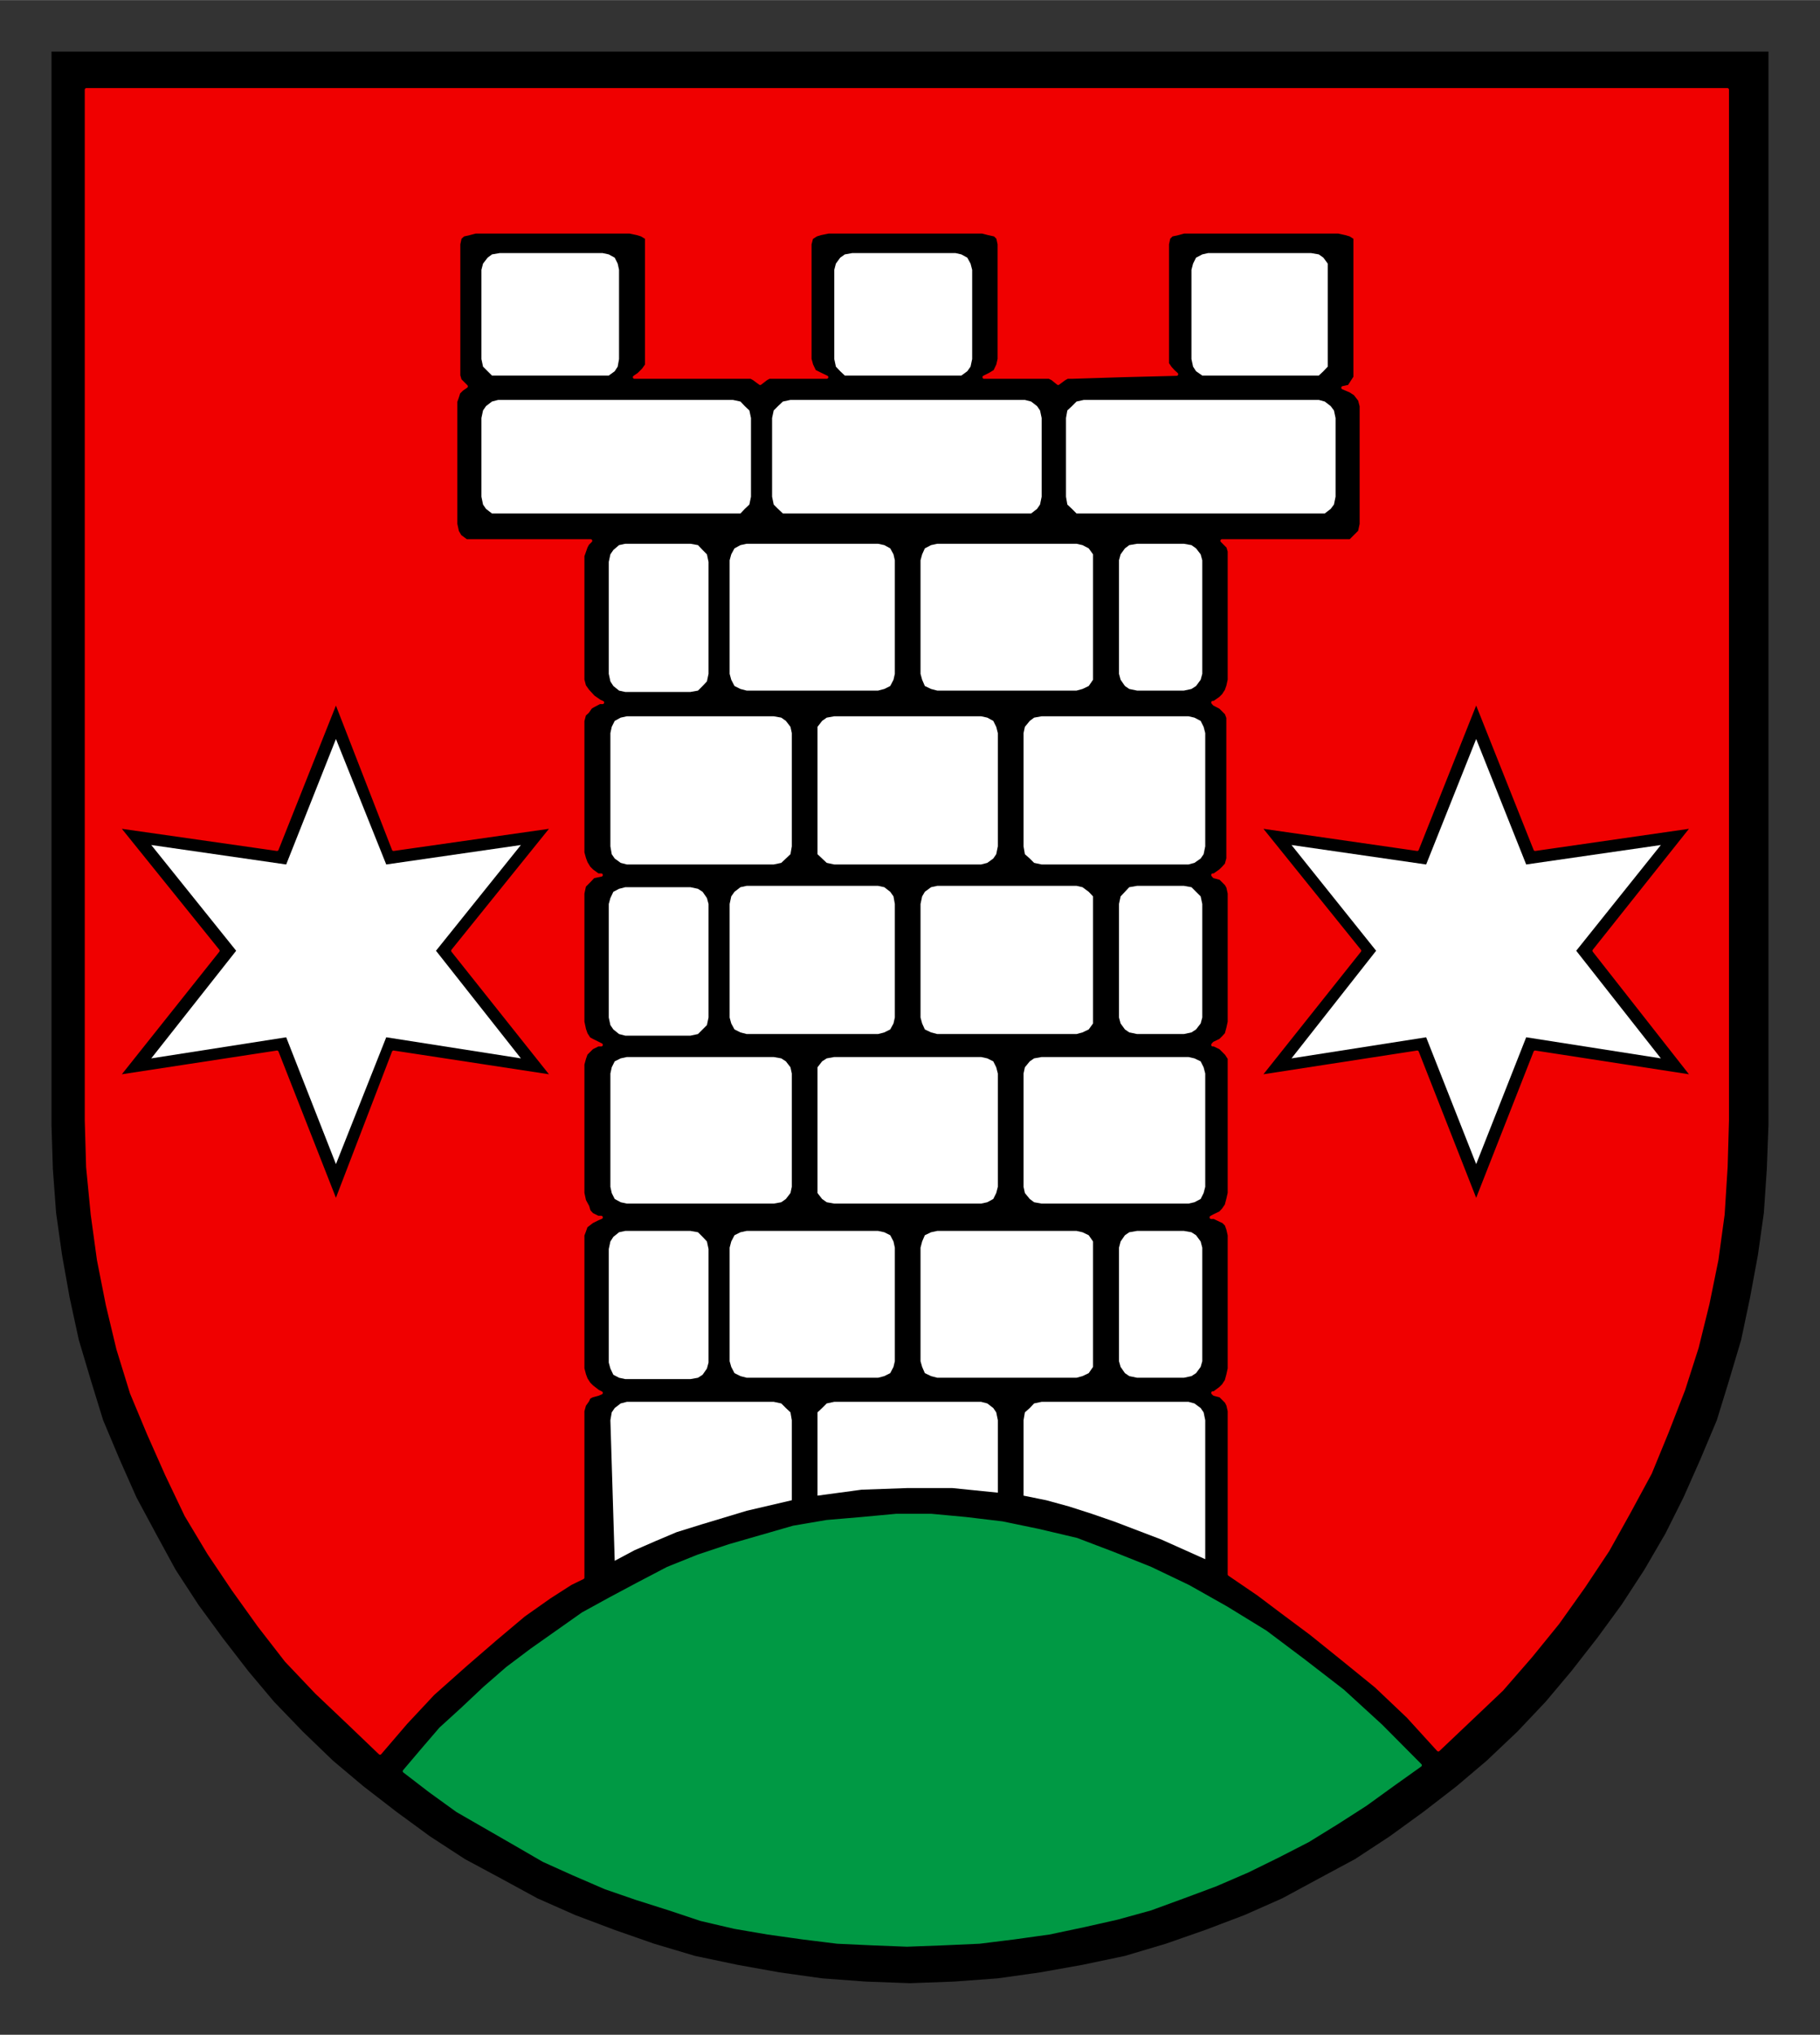
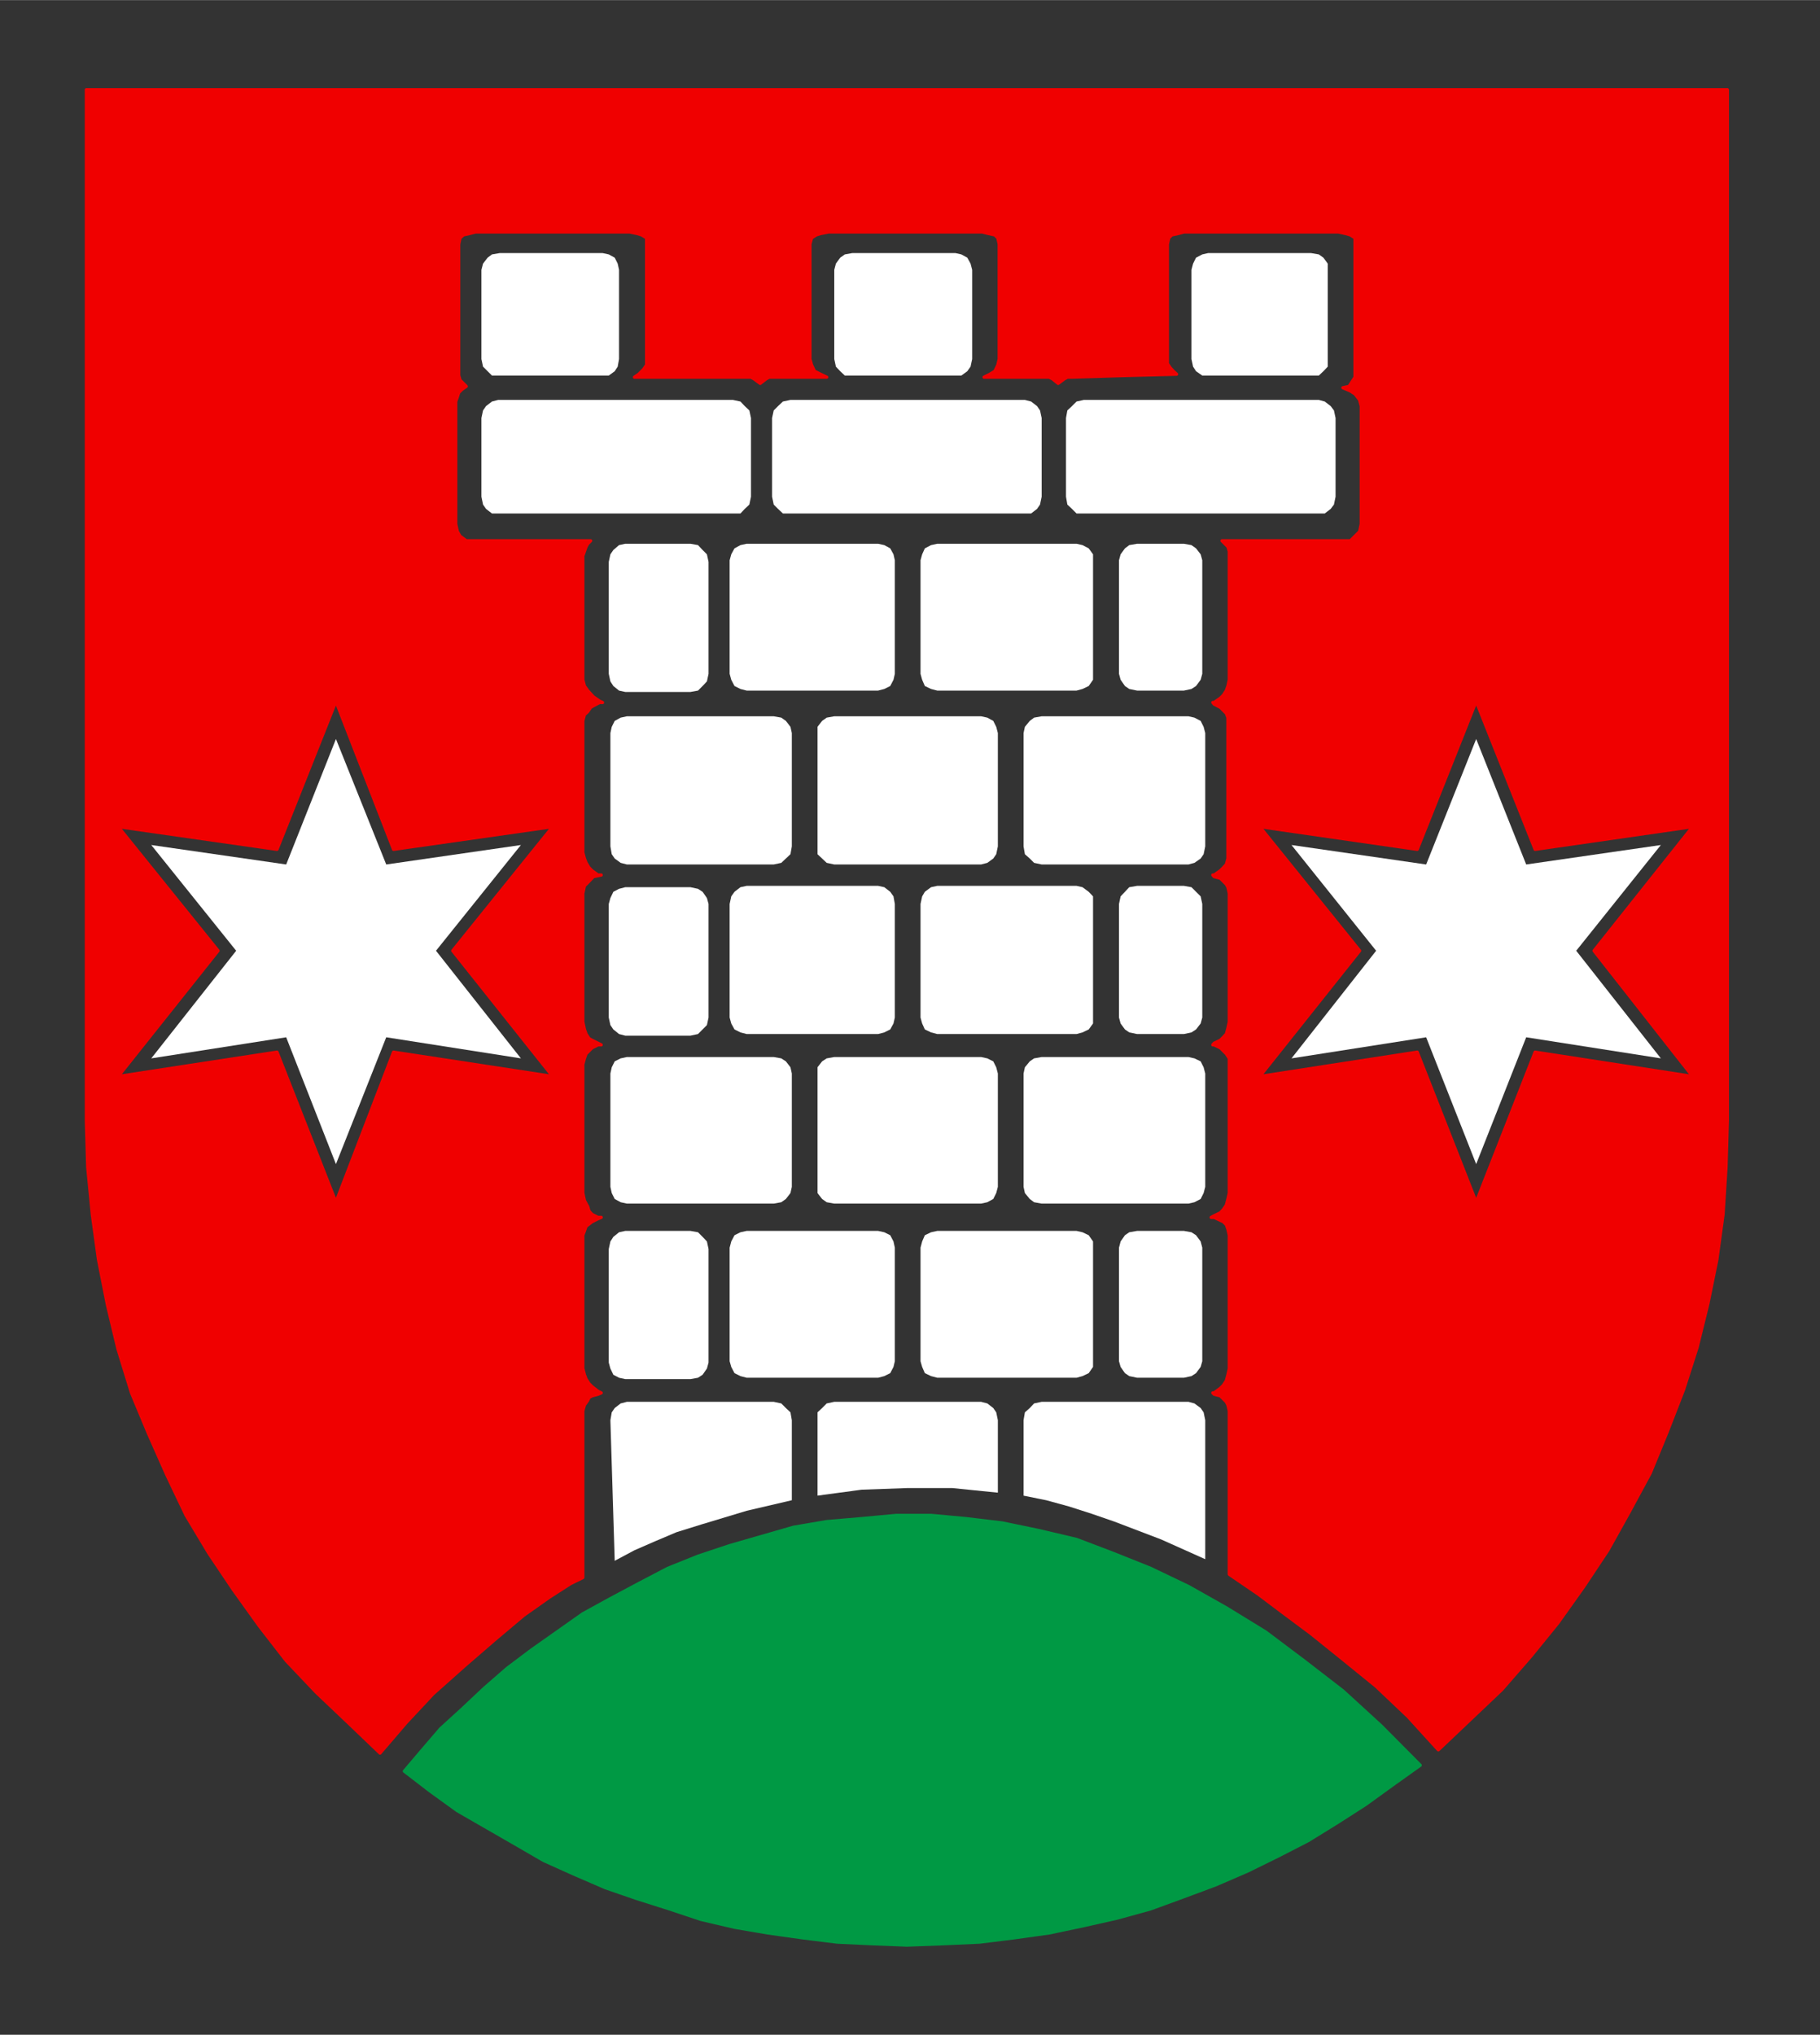
<svg xmlns="http://www.w3.org/2000/svg" version="1.0" width="687" height="768" viewBox="-2.381 -2.381 84.138 94.05" id="svg8861">
  <rect x="-2.381" y="-2.381" width="84.138" height="94.05" fill="#333333" stroke="none" />
  <defs id="defs8863">
    <clipPath id="clipPath3448">
-       <path d="M 354.48,610.32 L 418.19,610.32 L 418.19,538.68 L 354.48,538.68 L 354.48,610.32 z" id="path3450" />
-     </clipPath>
+       </clipPath>
    <clipPath id="clipPath3460">
      <path d="M 354.48,610.32 L 418.19,610.32 L 418.19,538.68 L 354.48,538.68 L 354.48,610.32 z" id="path3462" />
    </clipPath>
  </defs>
  <g transform="translate(-523.17,-79.147)" id="layer1">
    <g transform="matrix(1.25,0,0,1.25,79.932,-594.328)" clip-path="url(#clipPath3448)" id="g3446">
      <g id="g3452">
        <path d="M 354.59,538.78 L 418.09,538.78 L 418.09,578.47 L 418.09,578.47 L 418.03,580.09 L 417.92,581.72 L 417.7,583.28 L 417.41,584.85 L 417.08,586.42 L 416.63,587.93 L 416.18,589.39 L 415.57,590.84 L 414.95,592.24 L 414.28,593.58 L 413.5,594.92 L 412.66,596.21 L 411.76,597.44 L 410.8,598.67 L 409.85,599.8 L 408.8,600.91 L 407.67,601.98 L 406.55,602.93 L 405.32,603.88 L 404.08,604.78 L 402.8,605.62 L 401.46,606.34 L 400.11,607.07 L 398.71,607.69 L 397.26,608.24 L 395.8,608.75 L 394.29,609.2 L 392.72,609.53 L 391.15,609.81 L 389.59,610.03 L 387.96,610.15 L 386.34,610.21 L 386.34,610.21 L 384.71,610.15 L 383.09,610.03 L 381.52,609.81 L 379.96,609.53 L 378.39,609.2 L 376.88,608.75 L 375.42,608.24 L 373.96,607.69 L 372.56,607.07 L 371.22,606.34 L 369.88,605.62 L 368.59,604.78 L 367.36,603.88 L 366.13,602.93 L 365,601.98 L 363.89,600.91 L 362.82,599.8 L 361.87,598.67 L 360.92,597.44 L 360.02,596.21 L 359.18,594.92 L 358.45,593.58 L 357.73,592.24 L 357.11,590.84 L 356.5,589.39 L 356.05,587.93 L 355.6,586.42 L 355.26,584.85 L 354.98,583.28 L 354.76,581.72 L 354.64,580.09 L 354.59,578.47 L 354.59,538.78 z" id="path3454" style="fill:#000000;fill-opacity:1;fill-rule:evenodd;stroke:none" />
      </g>
    </g>
    <g transform="matrix(1.25,0,0,1.25,79.932,-594.328)" clip-path="url(#clipPath3460)" id="g3458">
      <path d="M 415.29,576.68 L 411.64,572.03 L 415.29,567.44 L 409.46,568.28 L 407.28,562.8 L 405.1,568.28 L 399.27,567.44 L 402.97,572.03 L 399.27,576.68 L 405.1,575.78 L 407.28,581.33 L 409.46,575.78 L 415.29,576.68 z M 373.13,576.68 L 369.43,572.03 L 373.13,567.44 L 367.24,568.28 L 365.11,562.8 L 362.93,568.28 L 357.05,567.44 L 360.75,572.03 L 357.05,576.68 L 362.93,575.78 L 365.11,581.33 L 367.24,575.78 L 373.13,576.68 z M 374.24,563.53 L 374.24,568.4 L 374.24,568.4 L 374.3,568.62 L 374.36,568.78 L 374.47,568.96 L 374.58,569.07 L 374.8,569.23 L 374.92,569.23 L 374.92,569.23 L 374.63,569.29 L 374.47,569.46 L 374.3,569.63 L 374.24,569.91 L 374.24,574.66 L 374.24,574.66 L 374.3,574.94 L 374.36,575.11 L 374.47,575.28 L 374.58,575.34 L 374.8,575.45 L 374.92,575.51 L 374.92,575.51 L 374.8,575.51 L 374.58,575.62 L 374.47,575.73 L 374.36,575.84 L 374.3,576.01 L 374.24,576.23 L 374.24,580.99 L 374.24,580.99 L 374.3,581.27 L 374.42,581.49 L 374.47,581.66 L 374.58,581.78 L 374.8,581.89 L 374.92,581.89 L 374.92,581.89 L 374.8,581.94 L 374.58,582.05 L 374.36,582.22 L 374.3,582.39 L 374.24,582.55 L 374.24,587.48 L 374.24,587.48 L 374.3,587.71 L 374.36,587.87 L 374.47,588.04 L 374.58,588.15 L 374.8,588.32 L 374.92,588.38 L 374.92,588.38 L 374.8,588.43 L 374.58,588.49 L 374.47,588.55 L 374.42,588.66 L 374.3,588.83 L 374.24,589.05 L 374.24,595.21 L 374.24,595.21 L 373.79,595.43 L 373.01,595.93 L 372.06,596.6 L 370.99,597.5 L 369.88,598.46 L 368.7,599.51 L 367.7,600.58 L 366.74,601.7 L 366.74,601.7 L 365.57,600.58 L 364.39,599.46 L 363.27,598.28 L 362.27,596.99 L 361.31,595.65 L 360.41,594.31 L 359.57,592.91 L 358.85,591.4 L 358.18,589.89 L 357.55,588.38 L 357.05,586.76 L 356.66,585.13 L 356.33,583.46 L 356.1,581.78 L 355.93,580.03 L 355.88,578.3 L 355.88,540.19 L 416.57,540.19 L 416.57,578.3 L 416.57,578.3 L 416.52,580.03 L 416.41,581.78 L 416.18,583.46 L 415.85,585.08 L 415.45,586.7 L 414.95,588.26 L 414.34,589.83 L 413.72,591.34 L 412.93,592.8 L 412.15,594.2 L 411.26,595.54 L 410.3,596.89 L 409.3,598.12 L 408.23,599.35 L 407.05,600.47 L 405.88,601.58 L 405.88,601.58 L 404.76,600.35 L 403.58,599.23 L 402.35,598.23 L 401.17,597.28 L 400.11,596.49 L 399.22,595.82 L 398.15,595.09 L 398.15,589.05 L 398.15,589.05 L 398.1,588.83 L 398.04,588.71 L 397.93,588.6 L 397.82,588.49 L 397.59,588.43 L 397.54,588.38 L 397.54,588.38 L 397.59,588.38 L 397.82,588.21 L 397.93,588.1 L 398.04,587.93 L 398.1,587.71 L 398.15,587.48 L 398.15,582.55 L 398.15,582.55 L 398.1,582.33 L 398.04,582.16 L 397.93,582.05 L 397.82,582 L 397.59,581.89 L 397.48,581.89 L 397.48,581.89 L 397.59,581.83 L 397.82,581.72 L 397.93,581.6 L 398.04,581.44 L 398.1,581.21 L 398.15,580.99 L 398.15,576.23 L 398.15,576.23 L 398.15,576.01 L 398.04,575.84 L 397.93,575.73 L 397.82,575.62 L 397.59,575.51 L 397.54,575.51 L 397.54,575.51 L 397.59,575.45 L 397.82,575.34 L 397.93,575.23 L 398.04,575.11 L 398.1,574.89 L 398.15,574.66 L 398.15,569.91 L 398.15,569.91 L 398.1,569.68 L 398.04,569.57 L 397.93,569.46 L 397.82,569.35 L 397.59,569.29 L 397.54,569.23 L 397.54,569.23 L 397.59,569.23 L 397.82,569.07 L 397.93,568.96 L 398.04,568.84 L 398.1,568.62 L 398.1,568.4 L 398.1,563.53 L 398.1,563.53 L 398.1,563.41 L 398.04,563.25 L 397.82,563.03 L 397.59,562.91 L 397.54,562.85 L 397.54,562.85 L 397.59,562.85 L 397.82,562.69 L 397.93,562.58 L 398.04,562.41 L 398.1,562.24 L 398.15,562.01 L 398.15,557.43 L 398.15,557.43 L 398.15,557.26 L 398.1,557.09 L 397.99,556.98 L 397.88,556.87 L 402.35,556.87 L 402.35,556.87 L 402.63,556.87 L 402.8,556.7 L 402.97,556.53 L 403.03,556.25 L 403.03,551.89 L 403.03,551.89 L 402.97,551.66 L 402.8,551.44 L 402.63,551.33 L 402.35,551.21 L 402.35,551.21 L 402.58,551.16 L 402.69,550.99 L 402.8,550.82 L 402.8,550.66 L 402.8,545.9 L 402.8,545.9 L 402.8,545.67 L 402.63,545.56 L 402.46,545.51 L 402.19,545.45 L 396.47,545.45 L 396.47,545.45 L 396.25,545.51 L 396.02,545.56 L 395.91,545.67 L 395.86,545.9 L 395.86,550.15 L 395.86,550.15 L 395.86,550.32 L 395.97,550.48 L 396.08,550.6 L 396.2,550.71 L 396.2,550.71 L 394.23,550.76 L 392.33,550.82 L 392.33,550.82 L 392.16,550.82 L 392.05,550.88 L 391.82,551.05 L 391.82,551.05 L 391.61,550.88 L 391.49,550.82 L 391.32,550.82 L 389.08,550.82 L 389.08,550.82 L 389.3,550.71 L 389.48,550.6 L 389.59,550.37 L 389.64,550.15 L 389.64,545.9 L 389.64,545.9 L 389.59,545.67 L 389.48,545.56 L 389.25,545.51 L 389.02,545.45 L 383.32,545.45 L 383.32,545.45 L 383.03,545.51 L 382.87,545.56 L 382.7,545.67 L 382.64,545.9 L 382.64,550.15 L 382.64,550.15 L 382.7,550.37 L 382.81,550.6 L 383.03,550.71 L 383.26,550.82 L 381.3,550.82 L 381.3,550.82 L 381.13,550.82 L 381.02,550.88 L 380.8,551.05 L 380.8,551.05 L 380.57,550.88 L 380.46,550.82 L 380.3,550.82 L 380.3,550.82 L 376.15,550.82 L 376.15,550.82 L 376.31,550.71 L 376.48,550.54 L 376.6,550.37 L 376.6,550.15 L 376.6,545.9 L 376.6,545.9 L 376.6,545.67 L 376.42,545.56 L 376.26,545.51 L 375.98,545.45 L 370.27,545.45 L 370.27,545.45 L 370.04,545.51 L 369.82,545.56 L 369.7,545.67 L 369.65,545.9 L 369.65,550.66 L 369.65,550.66 L 369.65,550.76 L 369.7,550.93 L 369.82,551.05 L 369.93,551.16 L 369.93,551.16 L 369.77,551.27 L 369.65,551.39 L 369.6,551.55 L 369.54,551.72 L 369.54,556.25 L 369.54,556.25 L 369.6,556.53 L 369.7,556.7 L 369.93,556.87 L 370.15,556.87 L 374.53,556.87 L 374.53,556.87 L 374.42,556.98 L 374.36,557.09 L 374.3,557.26 L 374.24,557.43 L 374.24,562.01 L 374.24,562.01 L 374.3,562.24 L 374.42,562.41 L 374.63,562.64 L 374.86,562.8 L 374.97,562.85 L 374.97,562.85 L 374.86,562.85 L 374.63,562.97 L 374.53,563.03 L 374.42,563.19 L 374.3,563.3 L 374.24,563.53 L 374.24,563.53 z" id="path3464" style="fill:#f00000;fill-opacity:1;fill-rule:evenodd;stroke:#f00000;stroke-width:0.12;stroke-linecap:round;stroke-linejoin:round;stroke-miterlimit:10;stroke-dasharray:none;stroke-opacity:1" />
      <path d="M 367.64,602.37 L 367.64,602.37 L 368.31,601.58 L 368.98,600.8 L 369.77,600.08 L 370.61,599.29 L 371.45,598.56 L 372.34,597.89 L 373.29,597.22 L 374.24,596.55 L 375.26,595.99 L 376.31,595.43 L 377.38,594.87 L 378.5,594.42 L 379.67,594.03 L 380.85,593.69 L 382.03,593.35 L 383.26,593.14 L 384.55,593.03 L 385.84,592.91 L 387.12,592.91 L 388.41,593.03 L 389.75,593.19 L 391.1,593.47 L 392.5,593.8 L 393.84,594.31 L 395.24,594.87 L 396.64,595.54 L 398.04,596.33 L 399.49,597.22 L 400.9,598.28 L 402.35,599.4 L 403.76,600.69 L 405.21,602.15 L 405.21,602.15 L 404.2,602.87 L 403.19,603.6 L 402.13,604.28 L 401.06,604.94 L 399.95,605.51 L 398.83,606.06 L 397.65,606.57 L 396.47,607.01 L 395.24,607.46 L 394.01,607.8 L 392.77,608.08 L 391.49,608.35 L 390.2,608.53 L 388.91,608.69 L 387.57,608.75 L 386.23,608.8 L 386.23,608.8 L 384.94,608.75 L 383.65,608.69 L 382.36,608.53 L 381.08,608.35 L 379.85,608.14 L 378.61,607.85 L 377.44,607.46 L 376.21,607.07 L 375.08,606.68 L 373.9,606.17 L 372.79,605.67 L 371.72,605.05 L 370.66,604.44 L 369.6,603.83 L 368.59,603.1 L 367.64,602.37 L 367.64,602.37 z" id="path3466" style="fill:#009944;fill-opacity:1;fill-rule:evenodd;stroke:#009944;stroke-width:0.12;stroke-linecap:round;stroke-linejoin:round;stroke-miterlimit:10;stroke-dasharray:none;stroke-opacity:1" />
      <path d="M 380.3,569.63 L 385.16,569.63 L 385.16,569.63 L 385.39,569.68 L 385.61,569.85 L 385.73,570.02 L 385.78,570.3 L 385.78,574.5 L 385.78,574.5 L 385.73,574.72 L 385.61,574.94 L 385.39,575.05 L 385.16,575.11 L 380.3,575.11 L 380.3,575.11 L 380.07,575.05 L 379.85,574.94 L 379.73,574.72 L 379.67,574.5 L 379.67,570.3 L 379.67,570.3 L 379.73,570.02 L 379.85,569.85 L 380.07,569.68 L 380.3,569.63 L 380.3,569.63 z" id="path3468" style="fill:#ffffff;fill-opacity:1;fill-rule:nonzero;stroke:none" />
      <path d="M 387.35,569.63 L 392.5,569.63 L 392.5,569.63 L 392.72,569.68 L 392.95,569.85 L 393.11,570.02 L 393.11,570.3 L 393.11,574.5 L 393.11,574.5 L 393.11,574.72 L 392.95,574.94 L 392.72,575.05 L 392.5,575.11 L 387.35,575.11 L 387.35,575.11 L 387.12,575.05 L 386.89,574.94 L 386.79,574.72 L 386.73,574.5 L 386.73,570.3 L 386.73,570.3 L 386.79,570.02 L 386.89,569.85 L 387.12,569.68 L 387.35,569.63 L 387.35,569.63 z" id="path3470" style="fill:#ffffff;fill-opacity:1;fill-rule:nonzero;stroke:none" />
      <path d="M 394.74,569.63 L 396.47,569.63 L 396.47,569.63 L 396.75,569.68 L 396.92,569.85 L 397.09,570.02 L 397.15,570.3 L 397.15,574.5 L 397.15,574.5 L 397.09,574.72 L 396.92,574.94 L 396.75,575.05 L 396.47,575.11 L 394.74,575.11 L 394.74,575.11 L 394.45,575.05 L 394.29,574.94 L 394.13,574.72 L 394.07,574.5 L 394.07,570.3 L 394.07,570.3 L 394.13,570.02 L 394.29,569.85 L 394.45,569.68 L 394.74,569.63 L 394.74,569.63 z" id="path3472" style="fill:#ffffff;fill-opacity:1;fill-rule:nonzero;stroke:none" />
      <path d="M 375.81,569.68 L 378.22,569.68 L 378.22,569.68 L 378.5,569.74 L 378.67,569.85 L 378.83,570.08 L 378.89,570.3 L 378.89,574.5 L 378.89,574.5 L 378.83,574.78 L 378.67,574.94 L 378.5,575.11 L 378.22,575.17 L 375.81,575.17 L 375.81,575.17 L 375.58,575.11 L 375.37,574.94 L 375.26,574.78 L 375.2,574.5 L 375.2,570.3 L 375.2,570.3 L 375.26,570.08 L 375.37,569.85 L 375.58,569.74 L 375.81,569.68 L 375.81,569.68 z" id="path3474" style="fill:#ffffff;fill-opacity:1;fill-rule:nonzero;stroke:none" />
      <path d="M 380.3,556.98 L 385.16,556.98 L 385.16,556.98 L 385.39,557.03 L 385.61,557.15 L 385.73,557.37 L 385.78,557.59 L 385.78,561.79 L 385.78,561.79 L 385.73,562.01 L 385.61,562.24 L 385.39,562.35 L 385.16,562.41 L 380.3,562.41 L 380.3,562.41 L 380.07,562.35 L 379.85,562.24 L 379.73,562.01 L 379.67,561.79 L 379.67,557.59 L 379.67,557.59 L 379.73,557.37 L 379.85,557.15 L 380.07,557.03 L 380.3,556.98 L 380.3,556.98 z" id="path3476" style="fill:#ffffff;fill-opacity:1;fill-rule:nonzero;stroke:none" />
      <path d="M 387.35,556.98 L 392.5,556.98 L 392.5,556.98 L 392.72,557.03 L 392.95,557.15 L 393.11,557.37 L 393.11,557.59 L 393.11,561.79 L 393.11,561.79 L 393.11,562.01 L 392.95,562.24 L 392.72,562.35 L 392.5,562.41 L 387.35,562.41 L 387.35,562.41 L 387.12,562.35 L 386.89,562.24 L 386.79,562.01 L 386.73,561.79 L 386.73,557.59 L 386.73,557.59 L 386.79,557.37 L 386.89,557.15 L 387.12,557.03 L 387.35,556.98 L 387.35,556.98 z" id="path3478" style="fill:#ffffff;fill-opacity:1;fill-rule:nonzero;stroke:none" />
      <path d="M 394.74,556.98 L 396.47,556.98 L 396.47,556.98 L 396.75,557.03 L 396.92,557.15 L 397.09,557.37 L 397.15,557.59 L 397.15,561.79 L 397.15,561.79 L 397.09,562.01 L 396.92,562.24 L 396.75,562.35 L 396.47,562.41 L 394.74,562.41 L 394.74,562.41 L 394.45,562.35 L 394.29,562.24 L 394.13,562.01 L 394.07,561.79 L 394.07,557.59 L 394.07,557.59 L 394.13,557.37 L 394.29,557.15 L 394.45,557.03 L 394.74,556.98 L 394.74,556.98 z" id="path3480" style="fill:#ffffff;fill-opacity:1;fill-rule:nonzero;stroke:none" />
      <path d="M 375.81,556.98 L 378.22,556.98 L 378.22,556.98 L 378.5,557.03 L 378.67,557.21 L 378.83,557.37 L 378.89,557.65 L 378.89,561.79 L 378.89,561.79 L 378.83,562.07 L 378.67,562.24 L 378.5,562.41 L 378.22,562.46 L 375.81,562.46 L 375.81,562.46 L 375.58,562.41 L 375.37,562.24 L 375.26,562.07 L 375.2,561.79 L 375.2,557.65 L 375.2,557.65 L 375.26,557.37 L 375.37,557.21 L 375.58,557.03 L 375.81,556.98 L 375.81,556.98 z" id="path3482" style="fill:#ffffff;fill-opacity:1;fill-rule:nonzero;stroke:none" />
      <path d="M 380.3,582.39 L 385.16,582.39 L 385.16,582.39 L 385.39,582.44 L 385.61,582.55 L 385.73,582.78 L 385.78,583.01 L 385.78,587.21 L 385.78,587.21 L 385.73,587.42 L 385.61,587.65 L 385.39,587.76 L 385.16,587.82 L 380.3,587.82 L 380.3,587.82 L 380.07,587.76 L 379.85,587.65 L 379.73,587.42 L 379.67,587.21 L 379.67,583.01 L 379.67,583.01 L 379.73,582.78 L 379.85,582.55 L 380.07,582.44 L 380.3,582.39 L 380.3,582.39 z" id="path3484" style="fill:#ffffff;fill-opacity:1;fill-rule:nonzero;stroke:none" />
      <path d="M 387.35,582.39 L 392.5,582.39 L 392.5,582.39 L 392.72,582.44 L 392.95,582.55 L 393.11,582.78 L 393.11,583.01 L 393.11,587.21 L 393.11,587.21 L 393.11,587.42 L 392.95,587.65 L 392.72,587.76 L 392.5,587.82 L 387.35,587.82 L 387.35,587.82 L 387.12,587.76 L 386.89,587.65 L 386.79,587.42 L 386.73,587.21 L 386.73,583.01 L 386.73,583.01 L 386.79,582.78 L 386.89,582.55 L 387.12,582.44 L 387.35,582.39 L 387.35,582.39 z" id="path3486" style="fill:#ffffff;fill-opacity:1;fill-rule:nonzero;stroke:none" />
      <path d="M 394.74,582.39 L 396.47,582.39 L 396.47,582.39 L 396.75,582.44 L 396.92,582.55 L 397.09,582.78 L 397.15,583.01 L 397.15,587.21 L 397.15,587.21 L 397.09,587.42 L 396.92,587.65 L 396.75,587.76 L 396.47,587.82 L 394.74,587.82 L 394.74,587.82 L 394.45,587.76 L 394.29,587.65 L 394.13,587.42 L 394.07,587.21 L 394.07,583.01 L 394.07,583.01 L 394.13,582.78 L 394.29,582.55 L 394.45,582.44 L 394.74,582.39 L 394.74,582.39 z" id="path3488" style="fill:#ffffff;fill-opacity:1;fill-rule:nonzero;stroke:none" />
      <path d="M 375.81,582.39 L 378.22,582.39 L 378.22,582.39 L 378.5,582.44 L 378.67,582.61 L 378.83,582.78 L 378.89,583.06 L 378.89,587.26 L 378.89,587.26 L 378.83,587.48 L 378.67,587.71 L 378.5,587.82 L 378.22,587.87 L 375.81,587.87 L 375.81,587.87 L 375.58,587.82 L 375.37,587.71 L 375.26,587.48 L 375.2,587.26 L 375.2,583.06 L 375.2,583.06 L 375.26,582.78 L 375.37,582.61 L 375.58,582.44 L 375.81,582.39 L 375.81,582.39 z" id="path3490" style="fill:#ffffff;fill-opacity:1;fill-rule:nonzero;stroke:none" />
      <path d="M 383.54,563.36 L 388.97,563.36 L 388.97,563.36 L 389.2,563.41 L 389.42,563.53 L 389.53,563.75 L 389.59,563.98 L 389.59,568.17 L 389.59,568.17 L 389.53,568.46 L 389.42,568.62 L 389.2,568.78 L 388.97,568.84 L 383.54,568.84 L 383.54,568.84 L 383.26,568.78 L 383.09,568.62 L 382.92,568.46 L 382.92,568.17 L 382.92,563.98 L 382.92,563.98 L 382.92,563.75 L 383.09,563.53 L 383.26,563.41 L 383.54,563.36 L 383.54,563.36 z" id="path3492" style="fill:#ffffff;fill-opacity:1;fill-rule:nonzero;stroke:none" />
      <path d="M 375.87,563.36 L 381.3,563.36 L 381.3,563.36 L 381.58,563.41 L 381.75,563.53 L 381.92,563.75 L 381.97,563.98 L 381.97,568.17 L 381.97,568.17 L 381.92,568.46 L 381.75,568.62 L 381.58,568.78 L 381.3,568.84 L 375.87,568.84 L 375.87,568.84 L 375.64,568.78 L 375.42,568.62 L 375.31,568.46 L 375.26,568.17 L 375.26,563.98 L 375.26,563.98 L 375.31,563.75 L 375.42,563.53 L 375.64,563.41 L 375.87,563.36 L 375.87,563.36 z" id="path3494" style="fill:#ffffff;fill-opacity:1;fill-rule:nonzero;stroke:none" />
      <path d="M 391.21,563.36 L 396.64,563.36 L 396.64,563.36 L 396.86,563.41 L 397.09,563.53 L 397.2,563.75 L 397.26,563.98 L 397.26,568.17 L 397.26,568.17 L 397.2,568.46 L 397.09,568.62 L 396.86,568.78 L 396.64,568.84 L 391.21,568.84 L 391.21,568.84 L 390.93,568.78 L 390.77,568.62 L 390.59,568.46 L 390.54,568.17 L 390.54,563.98 L 390.54,563.98 L 390.59,563.75 L 390.77,563.53 L 390.93,563.41 L 391.21,563.36 L 391.21,563.36 z" id="path3496" style="fill:#ffffff;fill-opacity:1;fill-rule:nonzero;stroke:none" />
      <path d="M 383.54,575.96 L 388.97,575.96 L 388.97,575.96 L 389.2,576.01 L 389.42,576.12 L 389.53,576.34 L 389.59,576.57 L 389.59,580.76 L 389.59,580.76 L 389.53,580.99 L 389.42,581.21 L 389.2,581.33 L 388.97,581.38 L 383.54,581.38 L 383.54,581.38 L 383.26,581.33 L 383.09,581.21 L 382.92,580.99 L 382.92,580.76 L 382.92,576.57 L 382.92,576.57 L 382.92,576.34 L 383.09,576.12 L 383.26,576.01 L 383.54,575.96 L 383.54,575.96 z" id="path3498" style="fill:#ffffff;fill-opacity:1;fill-rule:nonzero;stroke:none" />
      <path d="M 375.87,575.96 L 381.3,575.96 L 381.3,575.96 L 381.58,576.01 L 381.75,576.12 L 381.92,576.34 L 381.97,576.57 L 381.97,580.76 L 381.97,580.76 L 381.92,580.99 L 381.75,581.21 L 381.58,581.33 L 381.3,581.38 L 375.87,581.38 L 375.87,581.38 L 375.64,581.33 L 375.42,581.21 L 375.31,580.99 L 375.26,580.76 L 375.26,576.57 L 375.26,576.57 L 375.31,576.34 L 375.42,576.12 L 375.64,576.01 L 375.87,575.96 L 375.87,575.96 z" id="path3500" style="fill:#ffffff;fill-opacity:1;fill-rule:nonzero;stroke:none" />
      <path d="M 391.21,575.96 L 396.64,575.96 L 396.64,575.96 L 396.86,576.01 L 397.09,576.12 L 397.2,576.34 L 397.26,576.57 L 397.26,580.76 L 397.26,580.76 L 397.2,580.99 L 397.09,581.21 L 396.86,581.33 L 396.64,581.38 L 391.21,581.38 L 391.21,581.38 L 390.93,581.33 L 390.77,581.21 L 390.59,580.99 L 390.54,580.76 L 390.54,576.57 L 390.54,576.57 L 390.59,576.34 L 390.77,576.12 L 390.93,576.01 L 391.21,575.96 L 391.21,575.96 z" id="path3502" style="fill:#ffffff;fill-opacity:1;fill-rule:nonzero;stroke:none" />
      <path d="M 383.54,588.71 L 388.97,588.71 L 388.97,588.71 L 389.2,588.77 L 389.42,588.94 L 389.53,589.1 L 389.59,589.39 L 389.59,592.07 L 389.59,592.07 L 387.91,591.9 L 386.23,591.9 L 384.55,591.96 L 382.92,592.18 L 382.92,589.39 L 382.92,589.39 L 382.92,589.1 L 383.09,588.94 L 383.26,588.77 L 383.54,588.71 L 383.54,588.71 z" id="path3504" style="fill:#ffffff;fill-opacity:1;fill-rule:nonzero;stroke:none" />
      <path d="M 375.87,588.71 L 381.3,588.71 L 381.3,588.71 L 381.58,588.77 L 381.75,588.94 L 381.92,589.1 L 381.97,589.39 L 381.97,592.35 L 381.97,592.35 L 380.3,592.74 L 378.61,593.25 L 377.71,593.53 L 376.93,593.86 L 376.15,594.2 L 375.42,594.59 L 375.26,589.39 L 375.26,589.39 L 375.31,589.1 L 375.42,588.94 L 375.64,588.77 L 375.87,588.71 L 375.87,588.71 z" id="path3506" style="fill:#ffffff;fill-opacity:1;fill-rule:nonzero;stroke:none" />
      <path d="M 391.21,588.71 L 396.64,588.71 L 396.64,588.71 L 396.86,588.77 L 397.09,588.94 L 397.2,589.1 L 397.26,589.39 L 397.26,594.53 L 397.26,594.53 L 395.63,593.8 L 393.9,593.14 L 393.06,592.85 L 392.22,592.58 L 391.38,592.35 L 390.54,592.18 L 390.54,589.39 L 390.54,589.39 L 390.59,589.1 L 390.77,588.94 L 390.93,588.77 L 391.21,588.71 L 391.21,588.71 z" id="path3508" style="fill:#ffffff;fill-opacity:1;fill-rule:nonzero;stroke:none" />
      <path d="M 381.92,551.66 L 390.59,551.66 L 390.59,551.66 L 390.82,551.72 L 391.04,551.89 L 391.15,552.05 L 391.21,552.33 L 391.21,555.24 L 391.21,555.24 L 391.15,555.53 L 391.04,555.69 L 390.82,555.86 L 390.59,555.86 L 381.92,555.86 L 381.92,555.86 L 381.64,555.86 L 381.46,555.69 L 381.3,555.53 L 381.24,555.24 L 381.24,552.33 L 381.24,552.33 L 381.3,552.05 L 381.46,551.89 L 381.64,551.72 L 381.92,551.66 L 381.92,551.66 z" id="path3510" style="fill:#ffffff;fill-opacity:1;fill-rule:nonzero;stroke:none" />
      <path d="M 392.77,551.66 L 401.46,551.66 L 401.46,551.66 L 401.68,551.72 L 401.9,551.89 L 402.02,552.05 L 402.08,552.33 L 402.08,555.24 L 402.08,555.24 L 402.02,555.53 L 401.9,555.69 L 401.68,555.86 L 401.46,555.86 L 392.77,555.86 L 392.77,555.86 L 392.5,555.86 L 392.33,555.69 L 392.16,555.53 L 392.11,555.24 L 392.11,552.33 L 392.11,552.33 L 392.16,552.05 L 392.33,551.89 L 392.5,551.72 L 392.77,551.66 L 392.77,551.66 z" id="path3512" style="fill:#ffffff;fill-opacity:1;fill-rule:nonzero;stroke:none" />
      <path d="M 371.11,551.66 L 379.79,551.66 L 379.79,551.66 L 380.07,551.72 L 380.23,551.89 L 380.4,552.05 L 380.46,552.33 L 380.46,555.24 L 380.46,555.24 L 380.4,555.53 L 380.23,555.69 L 380.07,555.86 L 379.79,555.86 L 371.11,555.86 L 371.11,555.86 L 370.88,555.86 L 370.66,555.69 L 370.55,555.53 L 370.49,555.24 L 370.49,552.33 L 370.49,552.33 L 370.55,552.05 L 370.66,551.89 L 370.88,551.72 L 371.11,551.66 L 371.11,551.66 z" id="path3514" style="fill:#ffffff;fill-opacity:1;fill-rule:nonzero;stroke:none" />
      <path d="M 384.21,546.23 L 388.02,546.23 L 388.02,546.23 L 388.24,546.28 L 388.46,546.4 L 388.58,546.62 L 388.64,546.85 L 388.64,550.15 L 388.64,550.15 L 388.58,550.43 L 388.46,550.6 L 388.24,550.76 L 388.02,550.76 L 384.21,550.76 L 384.21,550.76 L 383.93,550.76 L 383.76,550.6 L 383.6,550.43 L 383.54,550.15 L 383.54,546.85 L 383.54,546.85 L 383.6,546.62 L 383.76,546.4 L 383.93,546.28 L 384.21,546.23 L 384.21,546.23 z" id="path3516" style="fill:#ffffff;fill-opacity:1;fill-rule:nonzero;stroke:none" />
      <path d="M 397.37,546.23 L 401.17,546.23 L 401.17,546.23 L 401.46,546.28 L 401.63,546.4 L 401.79,546.62 L 401.79,546.85 L 401.79,550.15 L 401.79,550.15 L 401.79,550.43 L 401.63,550.6 L 401.46,550.76 L 401.17,550.76 L 397.37,550.76 L 397.37,550.76 L 397.15,550.76 L 396.92,550.6 L 396.81,550.43 L 396.75,550.15 L 396.75,546.85 L 396.75,546.85 L 396.81,546.62 L 396.92,546.4 L 397.15,546.28 L 397.37,546.23 L 397.37,546.23 z" id="path3518" style="fill:#ffffff;fill-opacity:1;fill-rule:nonzero;stroke:none" />
      <path d="M 371.17,546.23 L 374.97,546.23 L 374.97,546.23 L 375.2,546.28 L 375.42,546.4 L 375.53,546.62 L 375.58,546.85 L 375.58,550.15 L 375.58,550.15 L 375.53,550.43 L 375.42,550.6 L 375.2,550.76 L 374.97,550.76 L 371.17,550.76 L 371.17,550.76 L 370.88,550.76 L 370.72,550.6 L 370.55,550.43 L 370.49,550.15 L 370.49,546.85 L 370.49,546.85 L 370.55,546.62 L 370.72,546.4 L 370.88,546.28 L 371.17,546.23 L 371.17,546.23 z" id="path3520" style="fill:#ffffff;fill-opacity:1;fill-rule:nonzero;stroke:none" />
      <path d="M 414.11,576.01 L 409.13,575.23 L 407.28,579.92 L 405.43,575.23 L 400.45,576.01 L 403.58,572.03 L 400.45,568.12 L 405.43,568.84 L 407.28,564.2 L 409.13,568.84 L 414.11,568.12 L 410.98,572.03 L 414.11,576.01 z" id="path3522" style="fill:#ffffff;fill-opacity:1;fill-rule:nonzero;stroke:none" />
      <path d="M 371.95,576.01 L 366.97,575.23 L 365.11,579.92 L 363.27,575.23 L 358.28,576.01 L 361.42,572.03 L 358.28,568.12 L 363.27,568.84 L 365.11,564.2 L 366.97,568.84 L 371.95,568.12 L 368.81,572.03 L 371.95,576.01 z" id="path3524" style="fill:#ffffff;fill-opacity:1;fill-rule:nonzero;stroke:none" />
    </g>
  </g>
</svg>